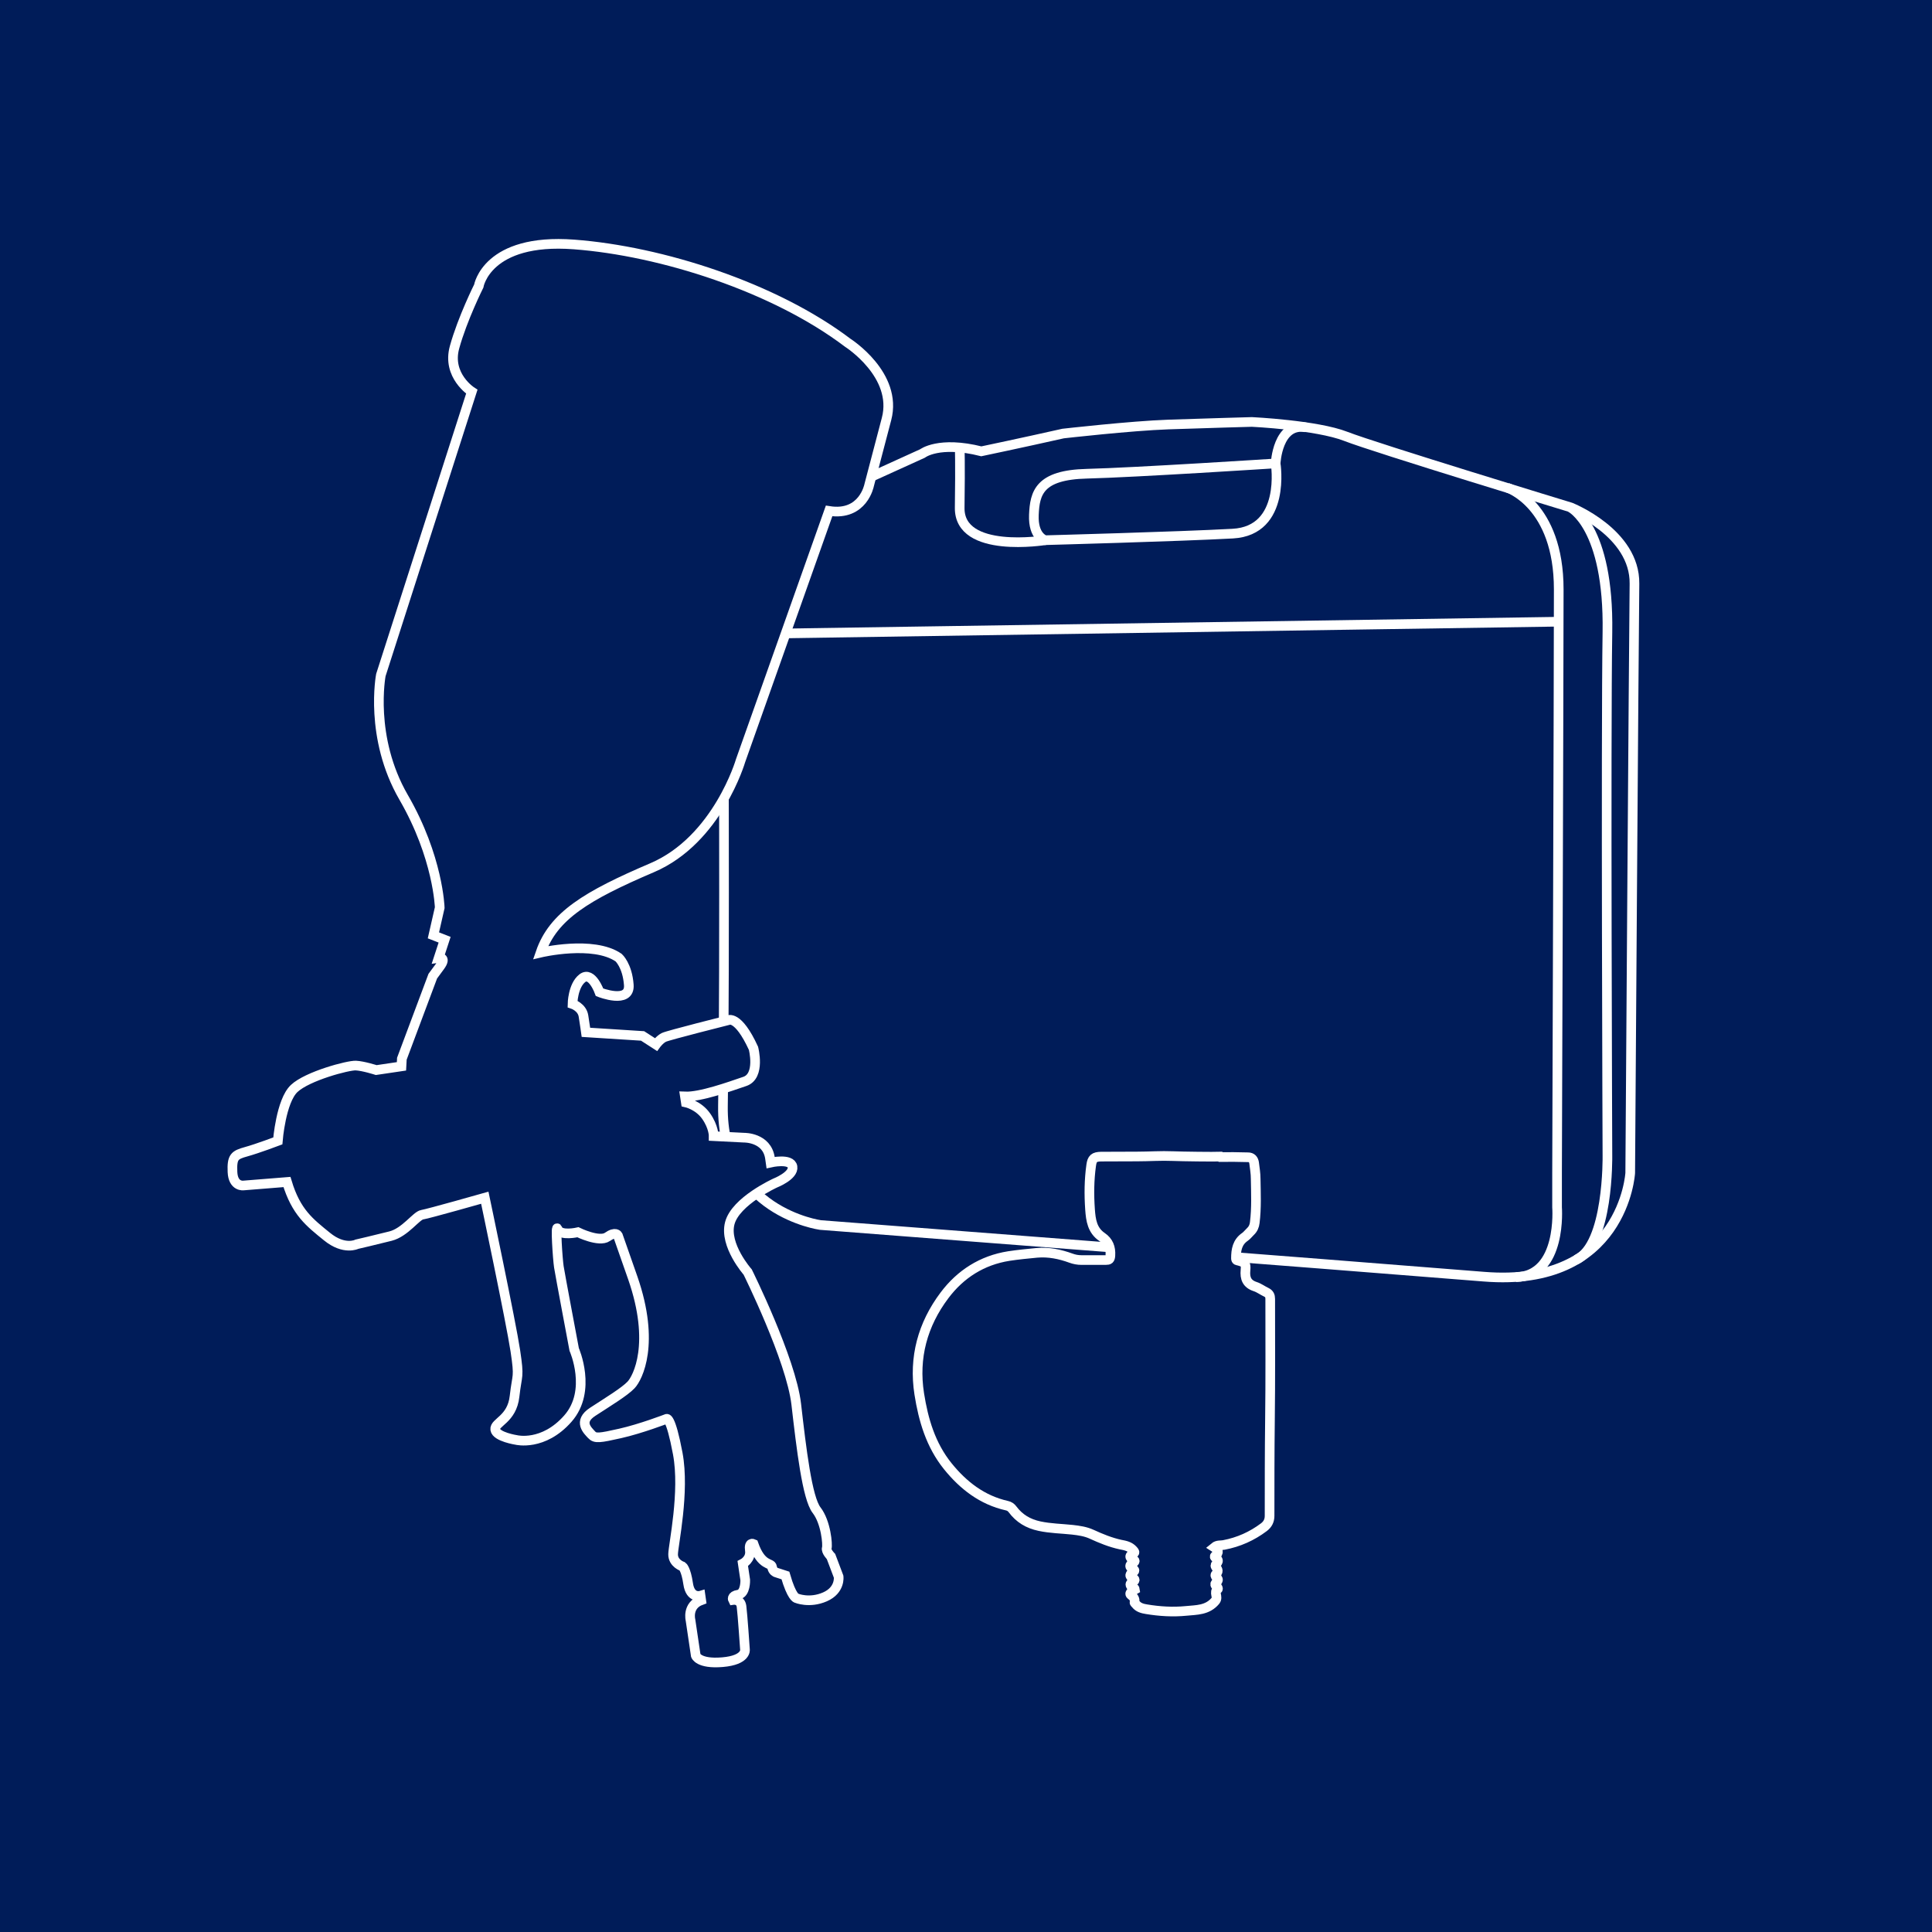
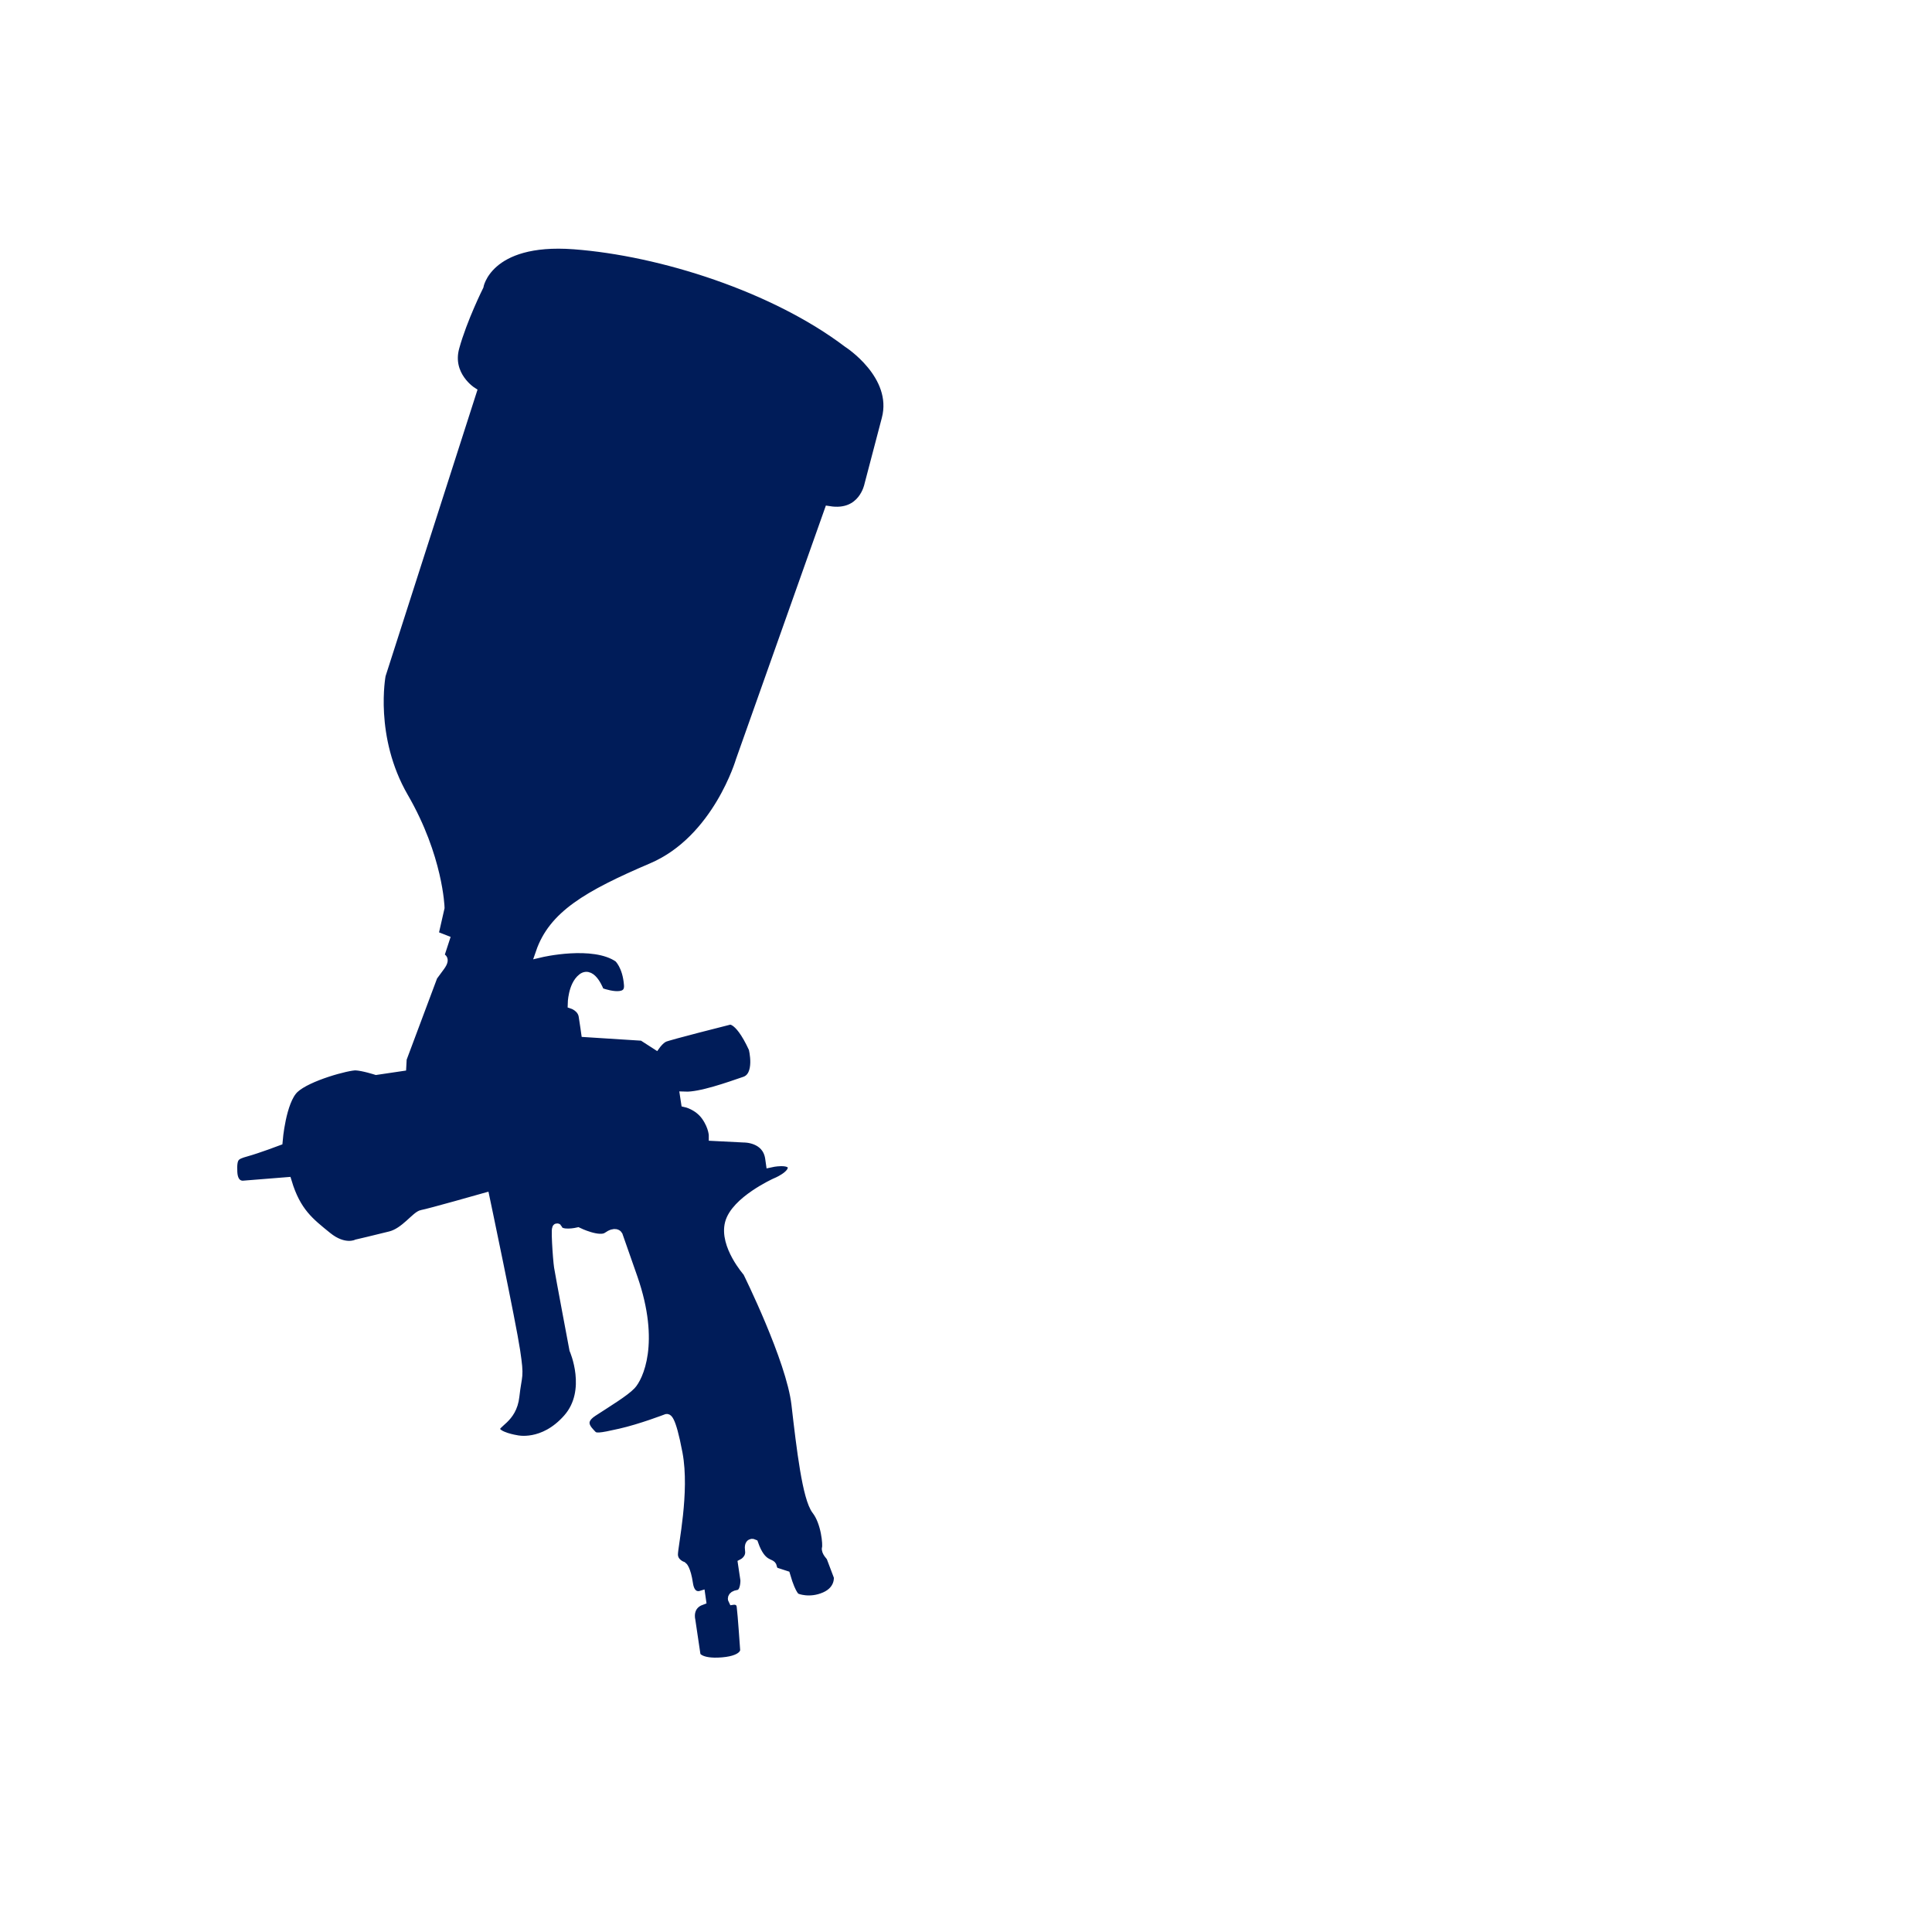
<svg xmlns="http://www.w3.org/2000/svg" id="Warstwa_1" data-name="Warstwa 1" viewBox="0 0 150 150">
  <defs>
    <style>
      .cls-1, .cls-2 {
        stroke: #fff;
        stroke-miterlimit: 10;
        stroke-width: .75px;
      }

      .cls-1, .cls-3 {
        fill: #001c59;
      }

      .cls-2 {
        fill: none;
      }
    </style>
  </defs>
-   <rect class="cls-3" width="150" height="150" />
  <g>
    <path class="cls-2" d="M56.16,48.76v-3.38s-.49-3.08,4.55-5.28,10.91-4.89,10.91-4.89c0,0,1.27-1,4.57-.17,0,0,3.15-.66,6.35-1.38,0,0,5.27-.6,8.15-.7s6.51-.2,6.51-.2c0,0,5.04.24,7.29,1.12s17.45,5.51,17.45,5.51c0,0,5.01,1.97,4.96,5.93s-.33,45.75-.33,45.75c0,0-.51,8.93-11.36,8.05s-51.51-4.01-51.51-4.01c0,0-7.7-1.04-7.57-9.26.17-10.96.03-37.11.03-37.11Z" />
    <path class="cls-2" d="M99.04,35.98s.85,5.22-3.33,5.45-14.56.51-14.56.51c0,0-.95-.24-.88-1.96.07-1.71.42-3.11,4.11-3.2s14.66-.8,14.66-.8Z" />
    <path class="cls-2" d="M117.04,37.87s3.98,1.3,3.98,7.89-.13,45.33-.13,45.33v2.64s.42,5.33-3.2,5.43" />
-     <line class="cls-2" x1="56.16" y1="49.25" x2="120.96" y2="48.27" />
-     <path class="cls-2" d="M81.16,41.94s-6.7,1.1-6.65-2.52,0-4.74,0-4.74" />
-     <path class="cls-2" d="M99.04,35.98s.14-3.19,2.34-2.8" />
    <path class="cls-2" d="M121.93,39.4s3,1.47,2.87,9.68,0,40.66,0,40.66c0,0,.11,6.95-2.44,8.07" />
  </g>
  <path class="cls-1" d="M31.2,82.2l2.4-6.41.56-.76c.56-.76-.1-.66-.1-.66l.46-1.41-.87-.34.49-2.15s-.11-3.91-2.8-8.56c-2.7-4.66-1.77-9.5-1.77-9.5l7.06-22s-1.95-1.24-1.34-3.45c.61-2.21,1.88-4.75,1.88-4.75,0,0,.62-3.74,7.4-3.23s15.56,3.32,21.26,7.64c0,0,3.9,2.48,3,5.91-.9,3.43-1.35,5.14-1.35,5.14,0,0-.46,2.42-3.11,2l-6.87,19.38s-1.79,6.15-6.87,8.32-7.68,3.74-8.66,6.59c0,0,4.09-.97,6.06.39,0,0,.68.6.79,2.12.11,1.51-2.27.57-2.27.57,0,0-.6-1.67-1.34-1.09s-.76,2-.76,2c0,0,.74.24.85.93s.19,1.27.19,1.27l4.4.28,1.04.67s.29-.4.62-.56,4.98-1.33,4.98-1.33c0,0,.75-.47,1.97,2.18,0,0,.56,2.15-.67,2.57s-3.46,1.22-4.65,1.17l.07.46s.97.21,1.57,1.06.59,1.56.59,1.56l2.37.12s1.76-.03,2,1.58l.05.35s1.59-.36,1.7.33-1.34,1.26-1.34,1.26c0,0-3.08,1.4-3.53,3.12-.45,1.71,1.39,3.79,1.39,3.79,0,0,3.37,6.79,3.77,10.26s.85,7.29,1.58,8.23.87,2.69.79,2.94.33.66.33.66l.59,1.56s.15,1.04-1.06,1.57-2.22.1-2.22.1c0,0-.36-.06-.85-1.76l-.74-.24s-.25-.08-.3-.43-.82,0-1.44-1.78c0,0-.38-.18-.28.51s-.55,1.02-.55,1.02l.19,1.27s.04,1.05-.54,1.14-.41.41-.41.41c0,0,.58-.09.66.49s.27,3.37.27,3.37c0,0,.12.81-1.74.97s-2.08-.51-2.08-.51l-.41-2.76s-.29-1.13.83-1.54l-.05-.35s-.79.24-.96-.92-.44-1.35-.44-1.35c0,0-.74-.24-.73-.95s.92-4.84.36-7.82c-.56-2.98-.87-2.69-.87-2.69,0,0-2,.77-3.6,1.13s-1.94.41-2.22.1-1.09-1.01.09-1.78,2.47-1.55,2.98-2.09,1.9-3.2.13-8.3l-1.16-3.31s-.17-.33-.81.12-2.29-.36-2.29-.36c0,0-1.36.32-1.57-.24-.2-.56,0,2.35.09,2.93s1.19,6.41,1.19,6.41c0,0,1.42,3.2-.49,5.37-1.91,2.17-3.99,1.66-3.99,1.66,0,0-1.57-.24-1.65-.81s1.3-.78,1.5-2.58c.2-1.8.39-1.35.06-3.54-.33-2.19-2.37-11.88-2.37-11.88,0,0-4.4,1.25-4.86,1.32s-1.32,1.37-2.46,1.66-2.61.63-2.61.63c0,0-.98.5-2.32-.59s-2.4-1.88-3.11-4.24l-3.37.27s-.81.12-.86-1.05.16-1.32,1.06-1.57,2.46-.84,2.46-.84c0,0,.24-3.1,1.27-4.07s4.2-1.81,4.79-1.78,1.58.35,1.58.35l1.96-.29.03-.56Z" />
-   <path class="cls-1" d="M94.77,89.83c.32-.01,1.65,0,2.13.02.28,0,.43.17.47.44.05.41.12.82.12,1.23.02,1.13.07,2.27-.07,3.4-.03.27-.13.5-.33.69-.15.14-.27.31-.43.42-.6.41-.7,1.01-.7,1.67,0,.17.11.16.2.18.5.14.59.21.54.74-.06.63.11,1.06.75,1.27.31.1.58.31.88.45.22.11.29.27.29.51,0,3.13.02,6.27-.02,9.4-.03,2.48-.03,4.96-.03,7.44,0,.38-.15.66-.44.88-.93.7-1.96,1.16-3.11,1.38-.24.05-.5-.02-.74.18.3.19.41.41.07.66-.06.05-.05.1.01.14.05.04.12.08.16.14.17.24-.24.37-.14.55.11.19.28.34.06.55-.24.23.15.31.12.51-.03.17-.39.27-.1.49.07.05.13.18.09.21-.36.24.07.6-.19.91-.62.74-1.47.7-2.27.78-1.02.1-2.05.04-3.07-.13-.32-.05-.63-.13-.84-.4-.04-.05-.11-.1-.1-.14.06-.27-.09-.43-.29-.58-.08-.06-.03-.18.06-.24.08-.06.17-.12.26-.17-.02-.14-.14-.13-.21-.19-.18-.13-.19-.27.01-.38.21-.11.28-.2.01-.34-.26-.14-.19-.29.02-.42.17-.1.2-.18,0-.28-.26-.13-.26-.3,0-.44.19-.11.23-.19,0-.3-.27-.14-.24-.29.01-.42.19-.1.15-.14.02-.29-.27-.3-.61-.36-.98-.43-.78-.17-1.51-.47-2.23-.8-.48-.22-.98-.29-1.5-.35-.85-.09-1.7-.1-2.55-.28-.89-.19-1.57-.6-2.1-1.31-.11-.15-.25-.24-.43-.28-1.92-.43-3.39-1.57-4.6-3.07-1.32-1.64-1.89-3.58-2.21-5.61-.44-2.82.26-5.39,1.96-7.65,1.24-1.65,2.91-2.72,4.99-3.05.72-.11,1.45-.18,2.18-.25.91-.08,1.79.1,2.64.41.27.1.54.15.83.15.63,0,1.25,0,1.88,0,.26,0,.34-.05.36-.35.04-.62-.15-1.1-.65-1.44-.76-.52-.87-1.3-.93-2.14-.08-1.15-.07-2.29.09-3.43.07-.52.23-.66.77-.67.93-.01,1.86,0,2.79-.01.93,0,1.86-.07,2.79-.03.72.03,3.16.06,3.67.04Z" />
</svg>